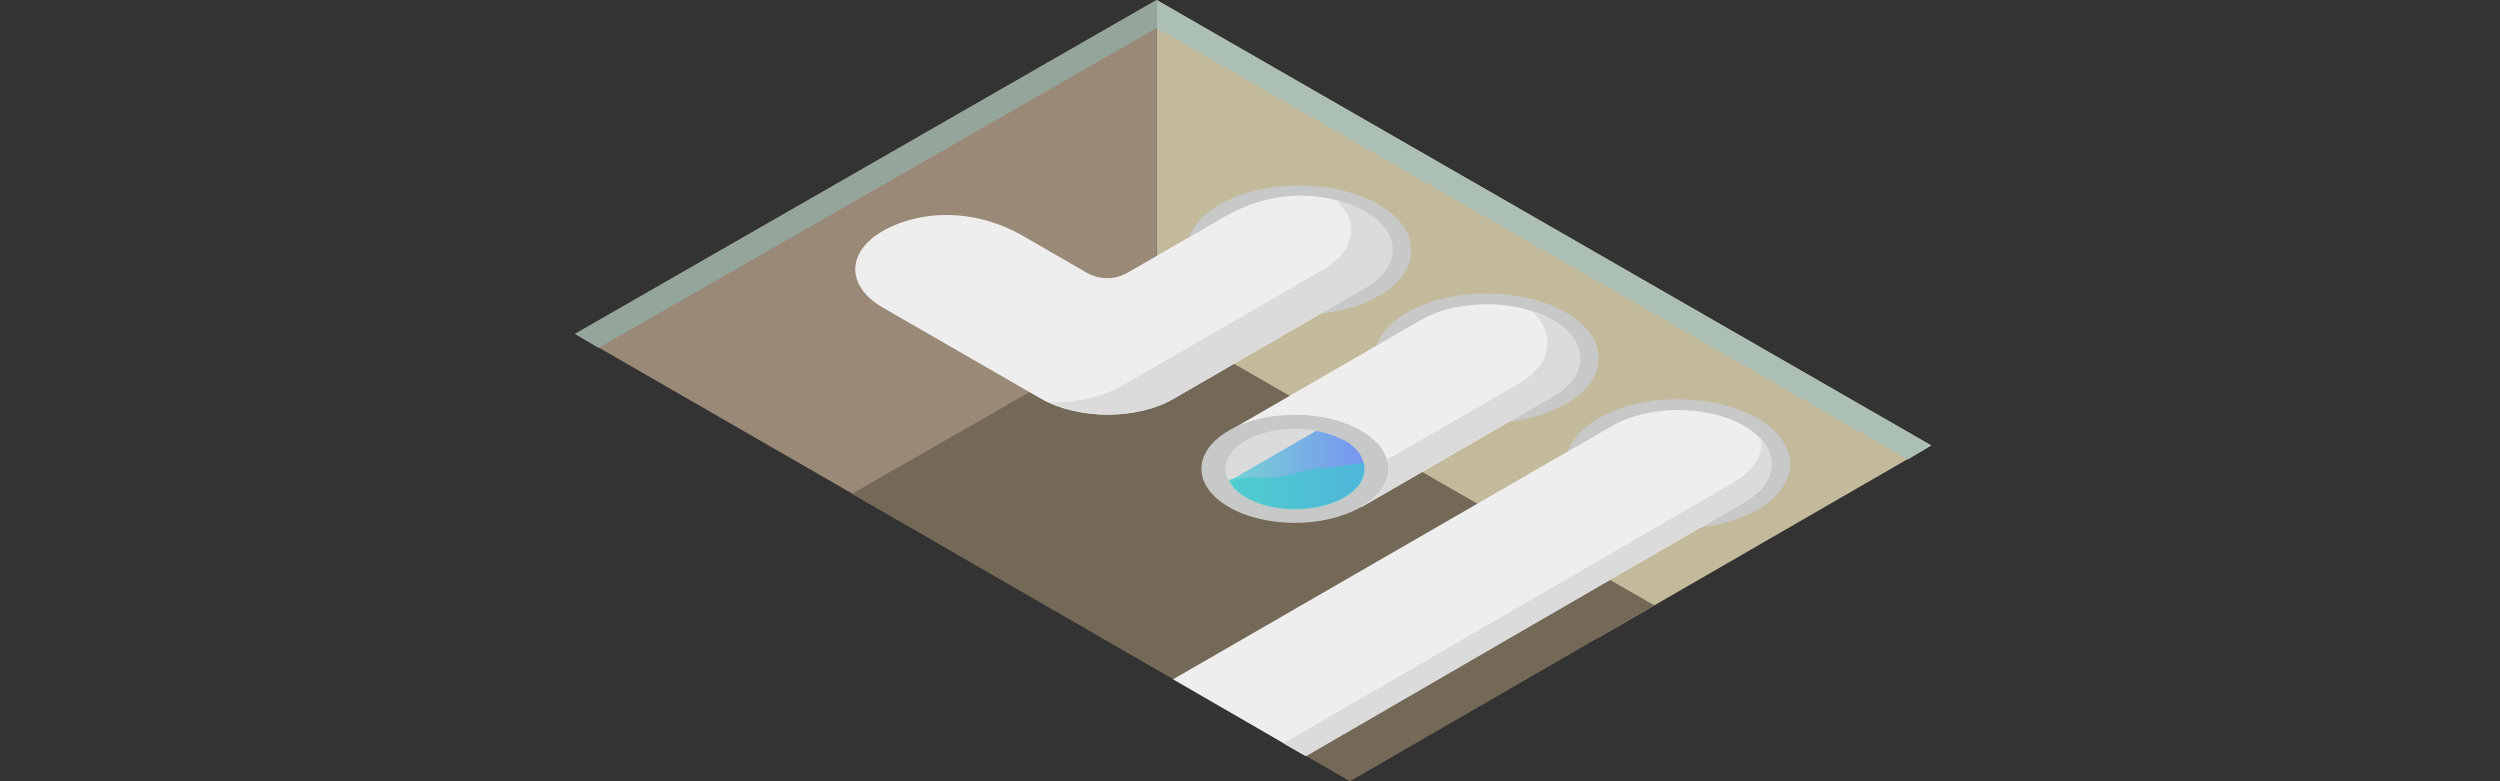
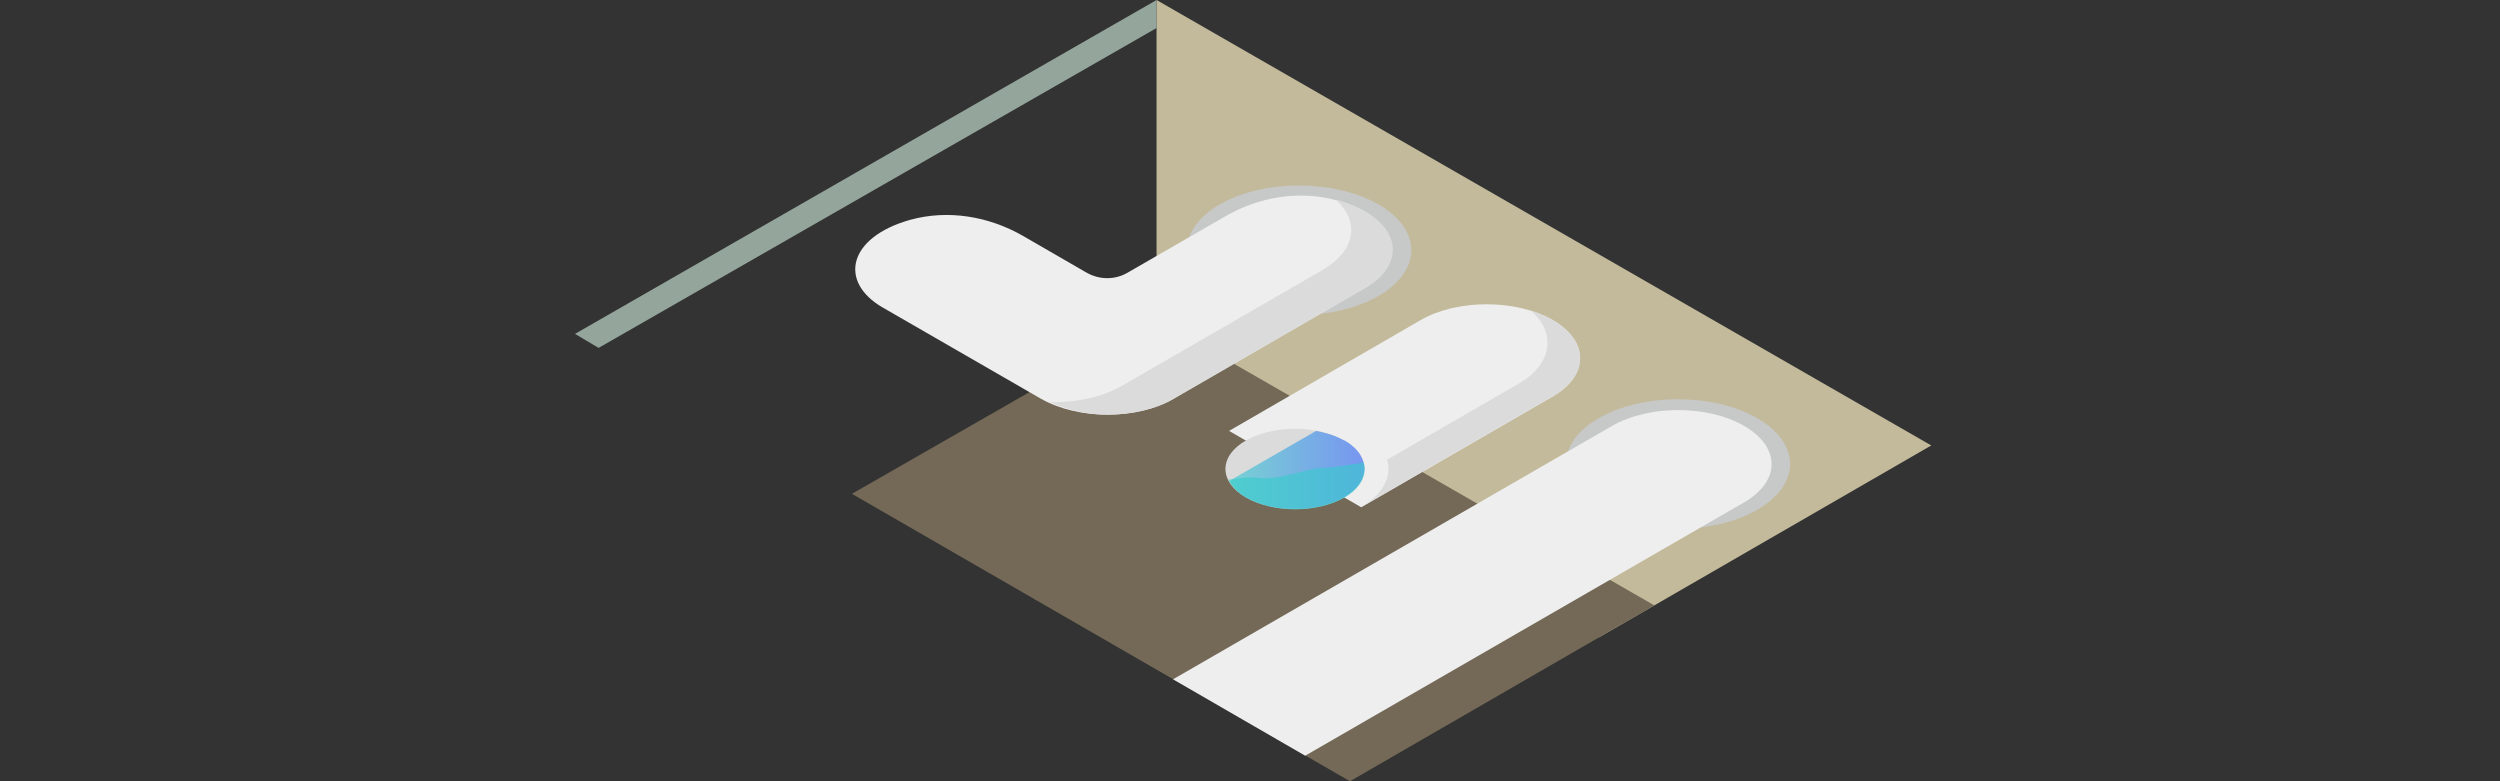
<svg xmlns="http://www.w3.org/2000/svg" width="400" height="125" viewBox="0 0 400 125" fill="none">
  <rect x="0" y="0" width="400" height="125" fill="#333333" stroke="none" />
  <path d="M185.05 0V61.423L255.86 101.961L309 71.272L185.05 0Z" fill="#C3BA9B" />
-   <path d="M92 53.421L185.05 0V61.423L145.184 84.066L92 53.421Z" fill="#9B8978" />
-   <path d="M305.264 73.514L185.05 4.485V0L309 71.272L305.264 73.514Z" fill="#ACBFB4" />
  <path d="M95.78 55.663L185.05 4.485V0L92 53.421L95.78 55.663Z" fill="#94A59C" />
  <path d="M185.05 51.09L264.695 96.861L215.994 125L136.305 79.01L185.05 51.09Z" fill="#746957" />
-   <path d="M250.541 49.991C257.53 54.036 257.53 60.587 250.541 64.632C243.553 68.677 232.169 68.677 225.136 64.632C218.103 60.587 218.147 54.036 225.136 49.991C232.125 45.946 243.509 45.946 250.541 49.991Z" fill="#C7C8C8" />
  <path d="M220.565 32.712C227.554 36.757 227.554 43.308 220.565 47.353C213.576 51.398 202.192 51.398 195.16 47.353C188.127 43.308 188.171 36.757 195.16 32.712C202.148 28.667 213.532 28.667 220.565 32.712Z" fill="#C7C8C8" />
  <path d="M281.177 66.918C288.166 70.964 288.166 77.515 281.177 81.56C274.188 85.605 262.804 85.605 255.772 81.56C248.783 77.515 248.783 70.964 255.772 66.918C262.76 62.873 274.144 62.873 281.177 66.918Z" fill="#C7C8C8" />
  <path d="M227.29 51.222L196.654 68.941L217.796 81.164L248.431 63.445C254.277 60.06 254.277 54.608 248.431 51.222C242.586 47.837 233.135 47.837 227.29 51.222Z" fill="#EEEEEE" />
-   <path d="M217.751 68.897C223.597 72.283 223.597 77.735 217.751 81.121C211.905 84.506 202.456 84.506 196.61 81.121C190.764 77.735 190.764 72.283 196.61 68.897C202.456 65.512 211.905 65.512 217.751 68.897Z" fill="#C7C8C8" />
  <path d="M215.07 70.48C219.421 72.986 219.421 77.075 215.07 79.582C210.718 82.088 203.686 82.088 199.335 79.582C194.983 77.075 194.983 72.986 199.335 70.48C203.686 67.974 210.718 67.974 215.07 70.48Z" fill="#DBDBDB" />
  <path opacity="0.6" d="M215.07 70.48C213.751 69.733 212.213 69.249 210.587 68.941L197.225 76.636C197.005 76.68 196.786 76.724 196.566 76.768C196.566 76.812 196.61 76.9 196.654 76.944C197.181 77.867 198.016 78.79 199.335 79.538C203.686 82.044 210.719 82.044 215.07 79.538C217.707 77.999 218.718 75.888 218.147 73.91C217.795 72.635 216.784 71.404 215.07 70.436V70.48Z" fill="url(#paint0_linear_13_8710)" />
  <path opacity="0.6" d="M211.598 74.833C208.961 74.965 204.697 76.899 201.225 76.46C199.774 76.284 198.368 76.46 197.269 76.68L196.698 77.031C197.225 77.955 198.06 78.878 199.379 79.625C203.73 82.132 210.763 82.132 215.114 79.625C217.751 78.087 218.762 75.976 218.191 73.998C215.509 74.437 212.828 74.833 211.642 74.877L211.598 74.833Z" fill="url(#paint1_linear_13_8710)" />
  <path d="M257.926 68.15L187.688 108.688L208.829 120.911L279.067 80.373C284.913 76.987 284.913 71.535 279.067 68.15C273.222 64.764 263.772 64.764 257.926 68.15Z" fill="#EEEEEE" />
  <path d="M214.016 32.096C207.95 30.381 201.445 31.481 195.995 34.646L180.435 43.616C178.413 44.803 175.908 44.803 173.842 43.616L163.645 37.724C158.194 34.602 151.689 33.503 145.623 35.174C135.646 37.988 134.152 45.111 141.228 49.2L166.545 63.797C169.49 65.468 173.314 66.347 177.138 66.347C180.962 66.347 184.83 65.512 187.731 63.797L218.367 46.078C225.444 41.989 223.949 34.866 213.972 32.052L214.016 32.096Z" fill="#EEEEEE" />
  <path d="M243.069 61.334L221.928 73.558C222.719 76.24 221.356 79.053 217.796 81.12L248.432 63.401C254.278 60.016 254.278 54.563 248.432 51.178C247.421 50.606 246.102 50.035 244.915 49.683C249.003 53.2 248.432 58.213 243.069 61.334Z" fill="#DBDBDB" />
-   <path d="M281.792 70.304C282.056 72.81 280.605 75.361 277.265 77.251L205.356 118.932L208.961 120.999L279.111 80.329C283.814 77.603 284.649 73.558 281.792 70.304Z" fill="#DBDBDB" />
  <path d="M211.642 43.176L179.512 61.731C176.435 63.49 172.391 64.369 168.392 64.369C168.26 64.369 168.172 64.369 168.04 64.369C170.765 65.6 173.93 66.347 177.226 66.347C181.05 66.347 184.918 65.512 187.819 63.797L218.455 46.078C225.532 41.989 224.037 34.867 214.06 32.053C213.972 32.053 213.928 32.053 213.84 32.053C217.576 35.526 216.873 40.143 211.642 43.176Z" fill="#DBDBDB" />
  <defs>
    <linearGradient id="paint0_linear_13_8710" x1="196.566" y1="75.185" x2="218.278" y2="75.185" gradientUnits="userSpaceOnUse">
      <stop stop-color="#33CCCC" />
      <stop offset="1" stop-color="#3466FF" />
    </linearGradient>
    <linearGradient id="paint1_linear_13_8710" x1="196.654" y1="77.691" x2="-353.632" y2="77.691" gradientUnits="userSpaceOnUse">
      <stop stop-color="#33CCCC" />
      <stop offset="1" stop-color="#3466FF" />
    </linearGradient>
  </defs>
</svg>